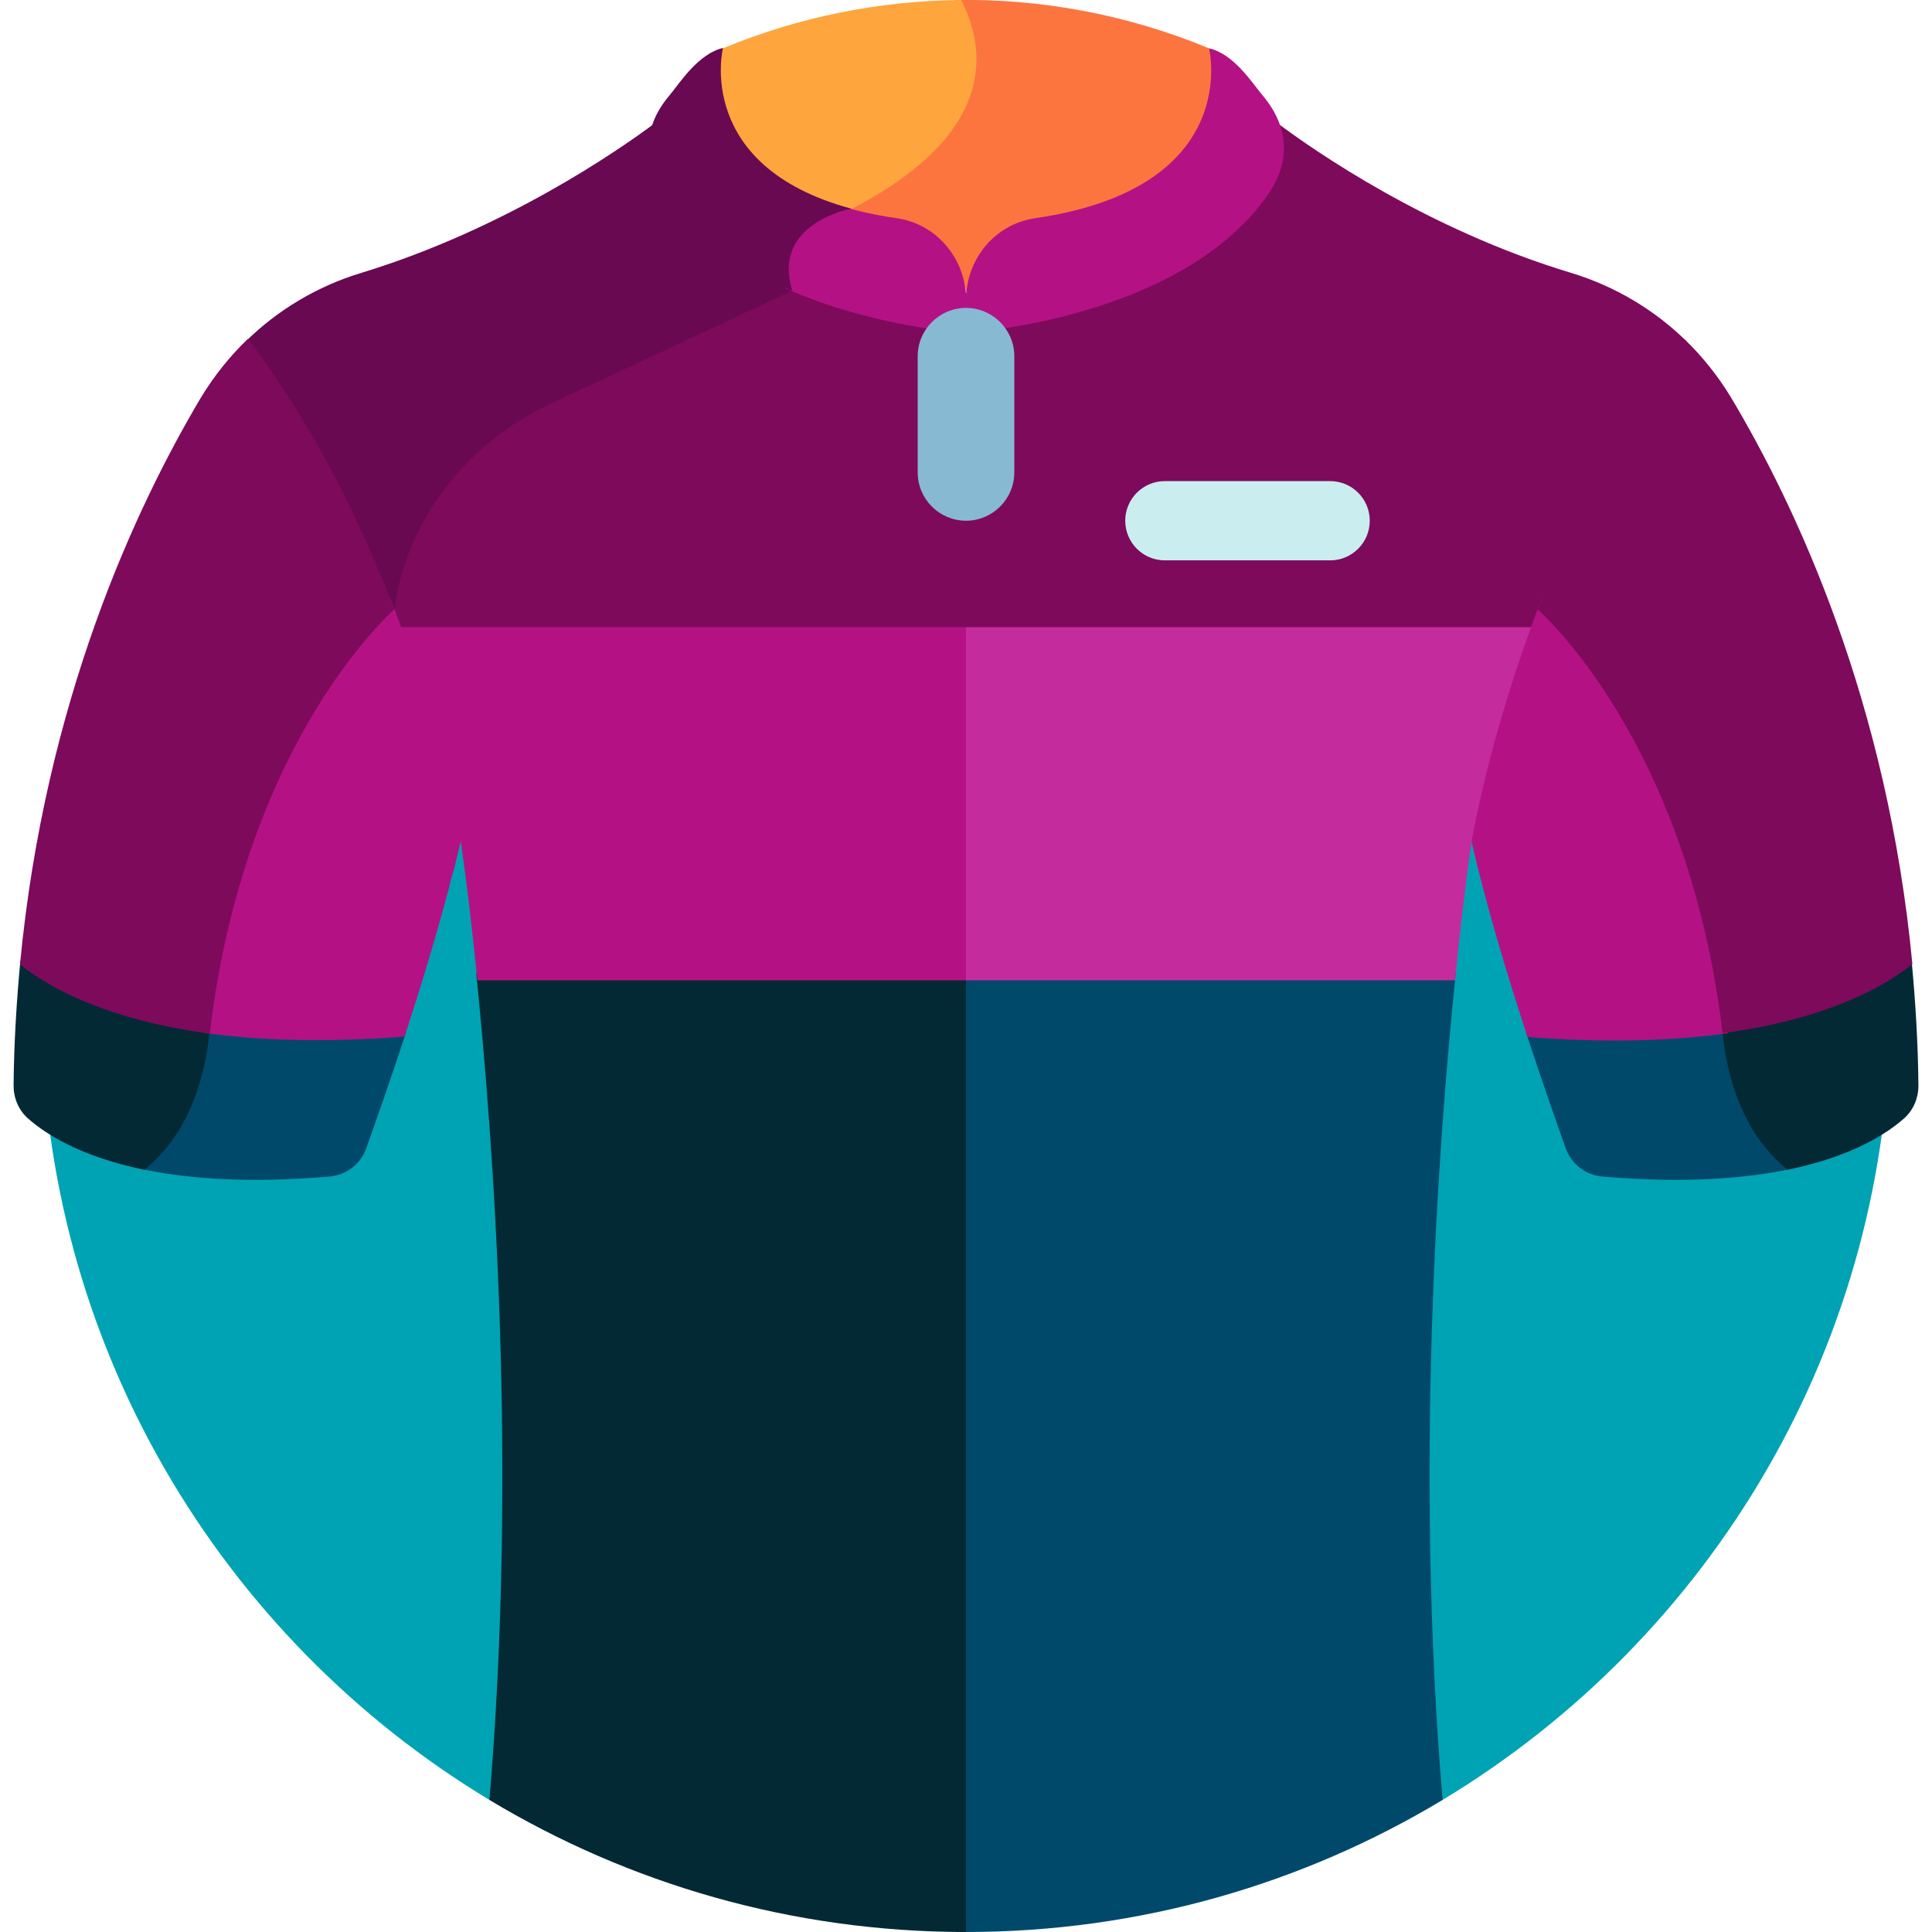
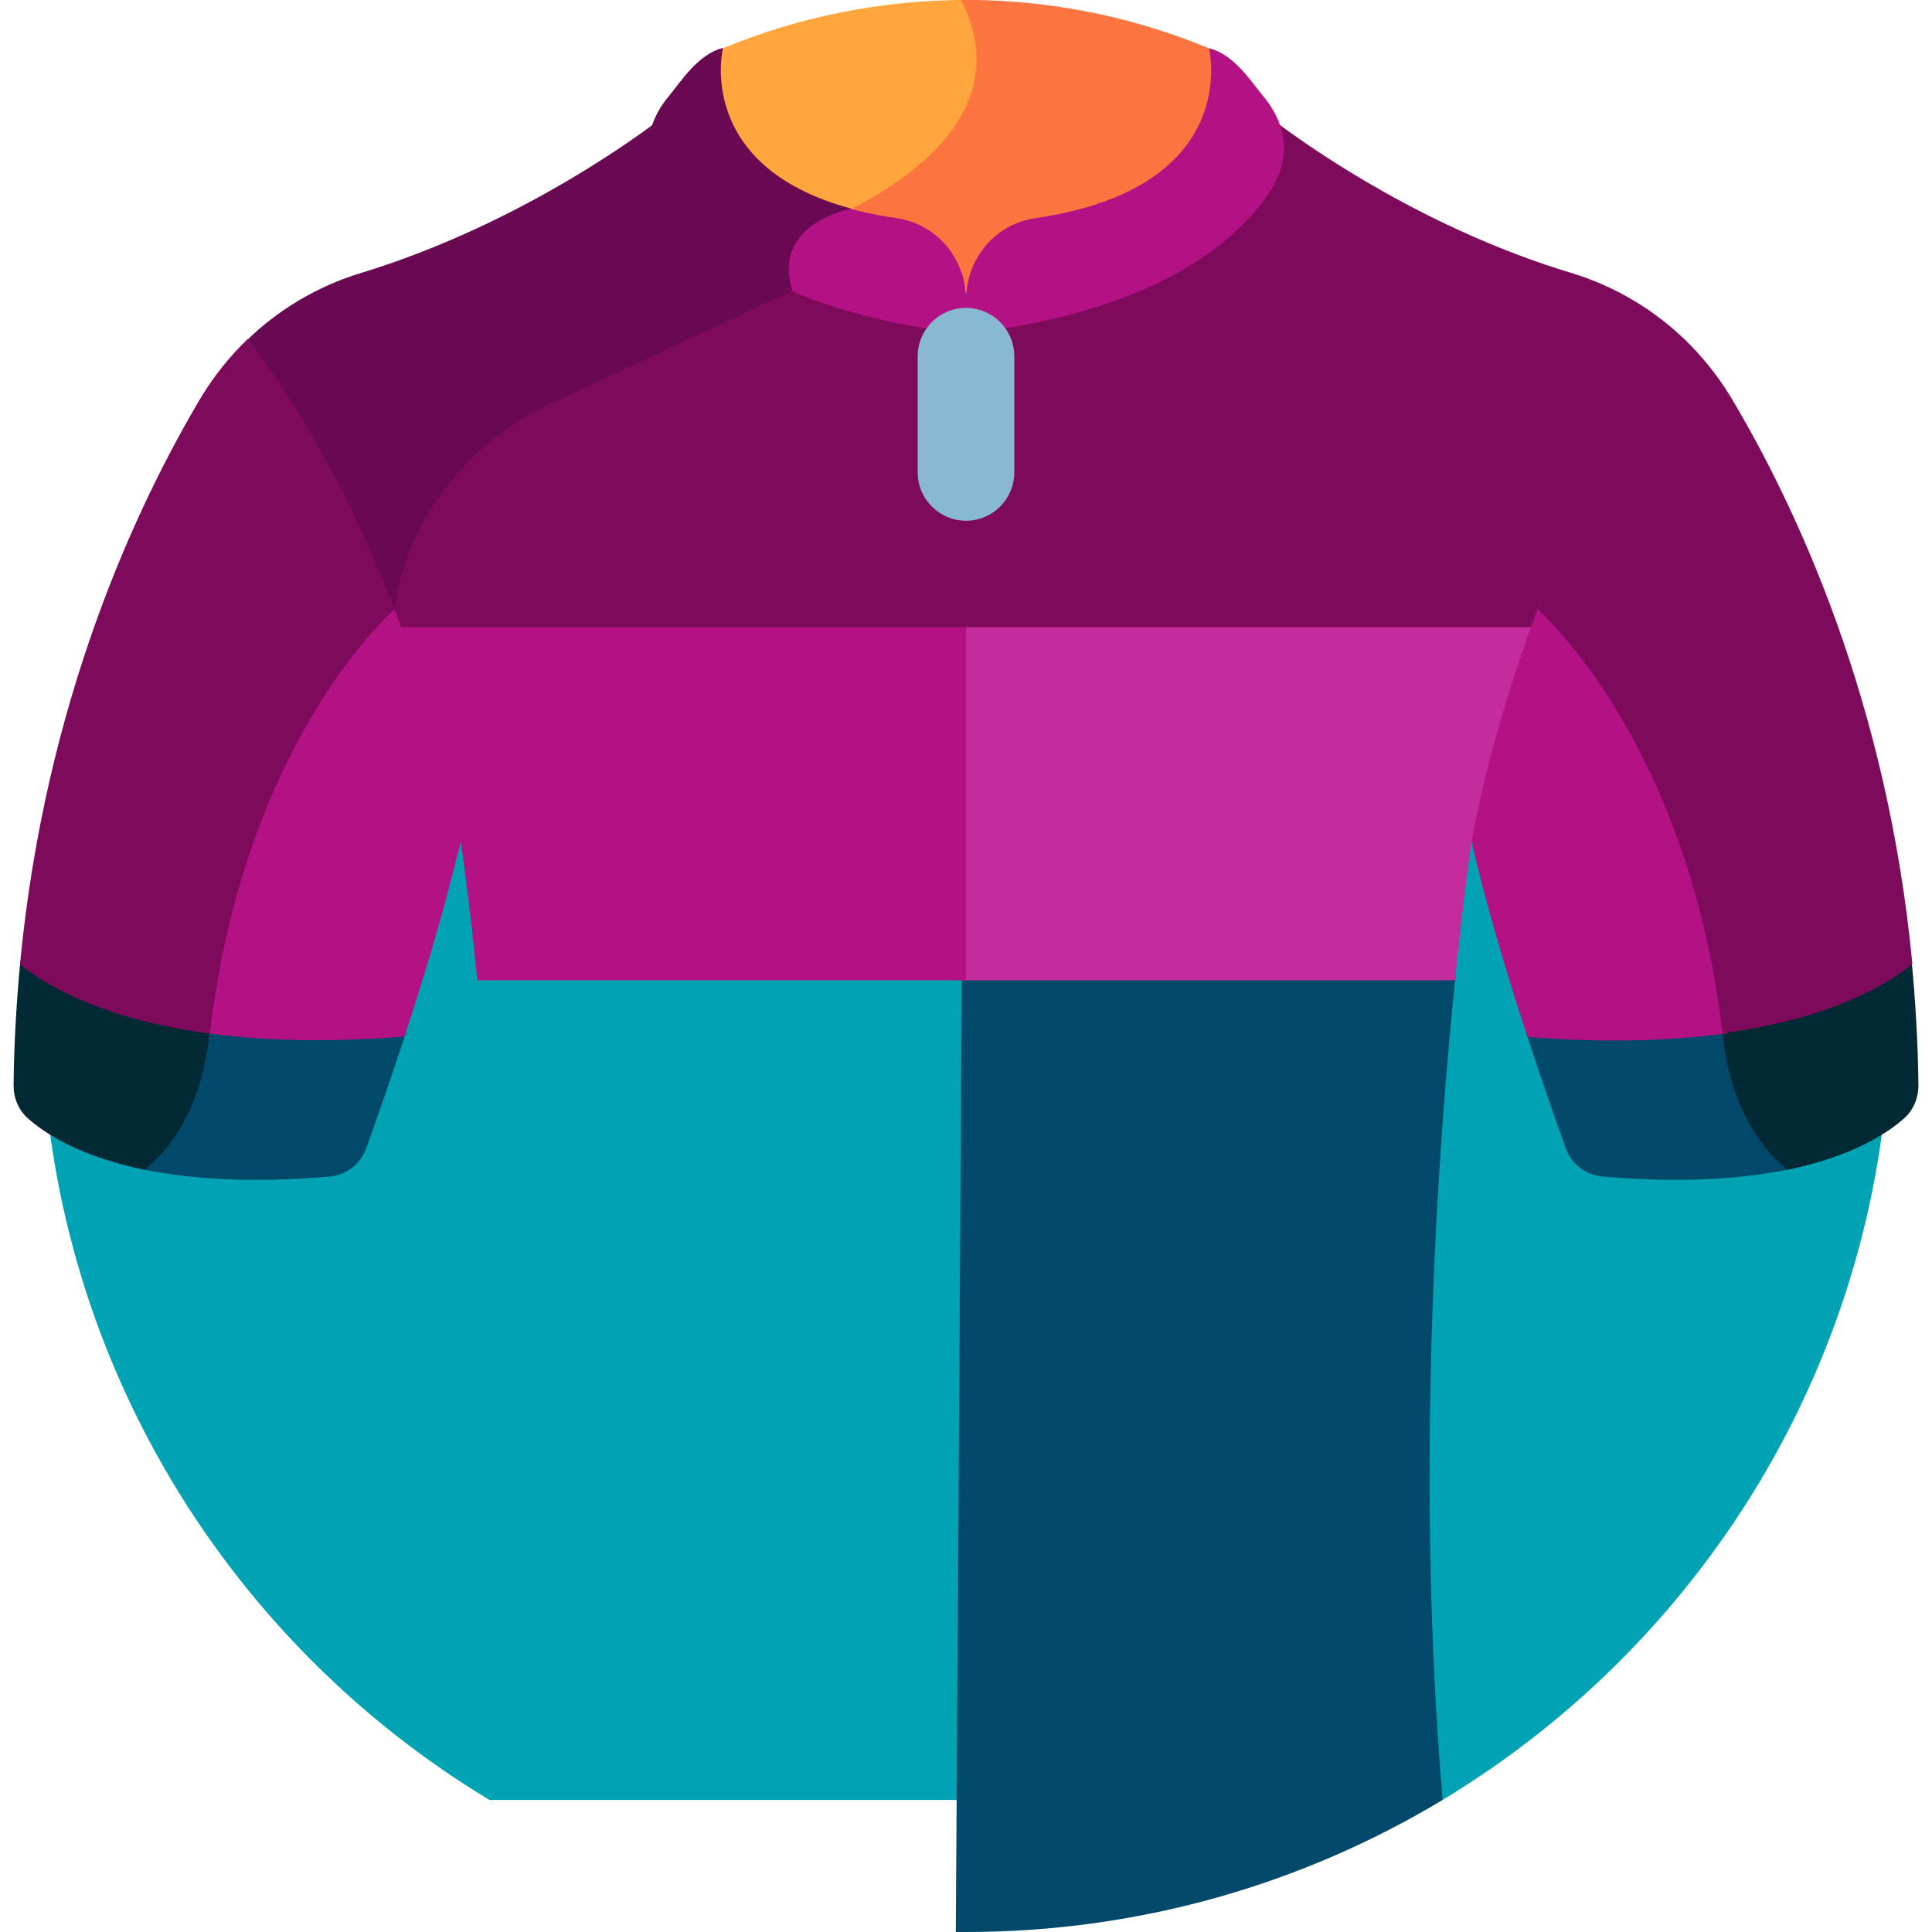
<svg xmlns="http://www.w3.org/2000/svg" version="1.1" id="Layer_1" x="0px" y="0px" viewBox="0 0 512 512" style="enable-background:new 0 0 512 512;" xml:space="preserve">
  <style type="text/css">
	.st0{fill:#00A3B3;}
	.st1{fill:#FC753F;}
	.st2{fill:#FEA53D;}
	.st3{fill:#7E0A5C;}
	.st4{fill:#00496B;}
	.st5{fill:#C42C9D;}
	.st6{fill:#680952;}
	.st7{fill:#032935;}
	.st8{fill:#B41284;}
	.st9{fill:#88B9D3;}
	.st10{fill:#CAEEEF;}
</style>
  <path class="st0" d="M411.5,77.6H100.5C45.9,122.6,11,190.7,11,267c0,89.1,47.6,167.1,118.7,210h252.6  C453.4,434.1,501,356.1,501,267C501,190.7,466.1,122.6,411.5,77.6z" />
  <path class="st1" d="M322.3,16.5l-1.9-3.7l-0.5-0.2C298.5,3.8,275.7-0.4,253,0c2.8,5.1,5.1,12,4,19.6c-1.8,12.7-12.6,24.3-31.9,34.3  c-0.6,0.1-2.2,0.5-4.1,1.2c4.7,1.5,10,2.7,16.1,3.6c9.9,1.5,17.5,9.2,19,18.9c1.5-9.6,9.1-17.4,19-18.9  C320.4,52.1,323,26.2,322.3,16.5L322.3,16.5z" />
  <path class="st2" d="M254.7,0c-21.5,0.2-42.9,4.4-63.1,12.8l-1.9,3.8c-0.6,8.7,1.5,30,33.8,39.3c1.3-0.4,2.1-0.5,2.1-0.5  C264.7,35.2,261.3,12.7,254.7,0L254.7,0z" />
  <path class="st3" d="M406.2,168.1c8.7-24,21.7-52.4,40.8-77.6c-8.5-8.4-19.1-14.7-30.7-18.2c-38.1-11.5-68.2-32.5-77.8-39.7  c-0.2,0.8-0.5,1.6-0.9,2.5c0.9,4.9-0.2,10-3.6,15C311.6,82.8,256,86,256,86l-0.5,82.1H406.2z" />
  <path class="st4" d="M254.9,257.9L253.3,512c0.9,0,1.8,0,2.7,0c46.2,0,89.4-12.8,126.3-35c-7.4-87.6-1.3-173.1,3.5-219.1H254.9z" />
  <path class="st5" d="M255.5,166.2l-0.6,93.6h130.7c2.3-23.1,4.4-36.8,4.4-36.8c0.6,2.8,1.3,5.7,2.1,8.7l-0.9-8.7  c0,0,4-24.8,15.8-56.8L255.5,166.2z" />
  <path class="st3" d="M208.1,76.2l-62.7,29.3c-16.8,7.9-30,21.2-37.3,37.6c-2.7,6.1-4.4,12-5,17.6c0,0,0,0,0,0c1,2.5,1.9,4.9,2.7,7.3  H256V86c0,0-25.1-1.5-48.4-12.4C207.7,74.5,207.9,75.4,208.1,76.2z" />
  <path class="st6" d="M178.1,50.1c-3.4-5-4.5-10.1-3.6-15c-0.3-0.8-0.6-1.6-0.9-2.5c-9.6,7.2-39.8,28.1-77.8,39.7  c-11.6,3.5-22.2,9.8-30.7,18.2c17.6,23.2,30,49.1,38.6,71.8c0.6-0.5,0.9-0.8,0.9-0.8c0.6-6.2,2.5-12.2,4.9-17.8  c7.2-16.3,20.4-29.3,36.6-36.8l63.9-29.9c-0.3-0.9-0.5-1.8-0.6-2.7C197.3,69.1,185.8,61.3,178.1,50.1L178.1,50.1z" />
-   <path class="st7" d="M126.2,257.9c4.7,46,10.9,131.5,3.5,219.1c36.9,22.2,80.1,35,126.3,35V257.9H126.2z" />
  <path class="st8" d="M256,166.2H105.1c11.7,32,15.8,56.8,15.8,56.8l-0.9,8.7c0.7-3,1.4-5.9,2.1-8.7c0,0,2.1,13.7,4.4,36.8H256  L256,166.2L256,166.2z" />
  <path class="st8" d="M320.4,12.8c0,0,9.2,36.9-45.9,45C263.7,59.3,256,68.6,256,79.6v8.6c0,0,57.2-3.4,80.2-36.9  c6-8.8,5.2-17.9-1.5-25.9C331.7,21.8,327,14.3,320.4,12.8z" />
  <path class="st8" d="M237.5,57.8c-5.5-0.8-10.4-1.9-14.7-3.2c-3.6,1.1-9.8,3.6-13.2,9.1c-2.2,3.6-2.7,7.9-1.5,12.7l0,0  c23.4,10.4,48,11.9,48,11.9v-8.6C256,68.6,248.3,59.3,237.5,57.8L237.5,57.8z" />
  <path class="st6" d="M225.6,55.3c-41.8-11.3-34-42.6-34-42.6c-6.6,1.6-11.3,9.1-14.2,12.6c-6.7,7.9-7.5,17.1-1.5,25.9  c8.3,12.1,21.1,20.3,34.1,25.9l0,0C204.3,59.1,225.6,55.3,225.6,55.3L225.6,55.3z" />
  <path class="st4" d="M54.3,272.6c0,0.4-0.1,0.8-0.1,1.2c-1.9,16.3-7.9,28.3-17.7,35.8c12.3,2.7,28.8,4.1,50.8,2.2  c4.5-0.4,8.3-3.3,9.8-7.6c2.4-6.7,6.3-17.8,10.5-30.6C86,275.3,68.5,274.6,54.3,272.6z" />
  <path class="st7" d="M5.4,254.6c-1,10.6-1.7,21.7-1.8,33.1c0,3.3,1.3,6.4,3.7,8.6c4.6,4.1,13.9,10.2,31,13.7  c8.7-7.1,15.2-18.4,17.2-36c0-0.4,0.1-0.7,0.1-1.1C28.6,269.2,13.4,260.8,5.4,254.6L5.4,254.6z" />
  <path class="st8" d="M103.1,160.8c-2.1,1.9-11,10.5-20.9,26.8C72,204.4,58.9,233,54.1,273.7c14.2,2,31.6,2.7,53.1,1  c5.4-16.4,11.2-35.7,14.8-51.8c0,0-4.7-28.7-18.6-64.4C103.3,159.4,103.2,160.1,103.1,160.8z" />
  <path class="st3" d="M104.5,161.5c-8.7-22.7-21.2-48.6-38.8-71.7c-4.7,4.5-8.8,9.6-12.3,15.3C36,134.3,11.9,185.9,5.3,255.6  c7.9,6.3,23.2,14.7,50.3,18.3C64.8,195.6,104.5,161.6,104.5,161.5L104.5,161.5z" />
  <path class="st9" d="M256,138c-7,0-12.8-5.7-12.8-12.8V94.4c0-7,5.7-12.8,12.8-12.8c7,0,12.8,5.7,12.8,12.8v30.8  C268.8,132.3,263,138,256,138L256,138z" />
-   <path class="st10" d="M352.5,148.5h-43.8c-5.8,0-10.5-4.7-10.5-10.5s4.7-10.5,10.5-10.5h43.8c5.8,0,10.5,4.7,10.5,10.5  S358.3,148.5,352.5,148.5z" />
  <path class="st4" d="M457.7,272.6c0,0.4,0.1,0.8,0.1,1.2c1.9,16.3,7.9,28.3,17.7,35.8c-12.3,2.7-28.8,4.1-50.8,2.2  c-4.5-0.4-8.3-3.3-9.8-7.6c-2.4-6.7-6.3-17.8-10.5-30.6C426,275.3,443.5,274.6,457.7,272.6z" />
  <path class="st7" d="M506.6,254.6c1,10.6,1.7,21.7,1.8,33.1c0,3.3-1.3,6.4-3.7,8.6c-4.6,4.1-13.9,10.2-31,13.7  c-8.7-7.1-15.2-18.4-17.2-36c0-0.4-0.1-0.7-0.1-1.1C483.4,269.2,498.6,260.8,506.6,254.6L506.6,254.6z" />
  <path class="st8" d="M408.9,160.8c2.1,1.9,11,10.5,20.9,26.8c10.2,16.8,23.3,45.4,28.1,86.2c-14.2,2-31.6,2.7-53.1,1  c-5.4-16.4-11.2-35.7-14.8-51.8c0,0,4.7-28.7,18.6-64.4C408.7,159.4,408.8,160.1,408.9,160.8L408.9,160.8z" />
  <path class="st3" d="M407.5,161.5c8.7-22.7,21.2-48.6,38.8-71.7c4.7,4.5,8.8,9.6,12.3,15.3c17.4,29.1,41.6,80.7,48.2,150.4  c-7.9,6.3-23.2,14.7-50.3,18.3C447.2,195.6,407.5,161.6,407.5,161.5L407.5,161.5z" />
</svg>